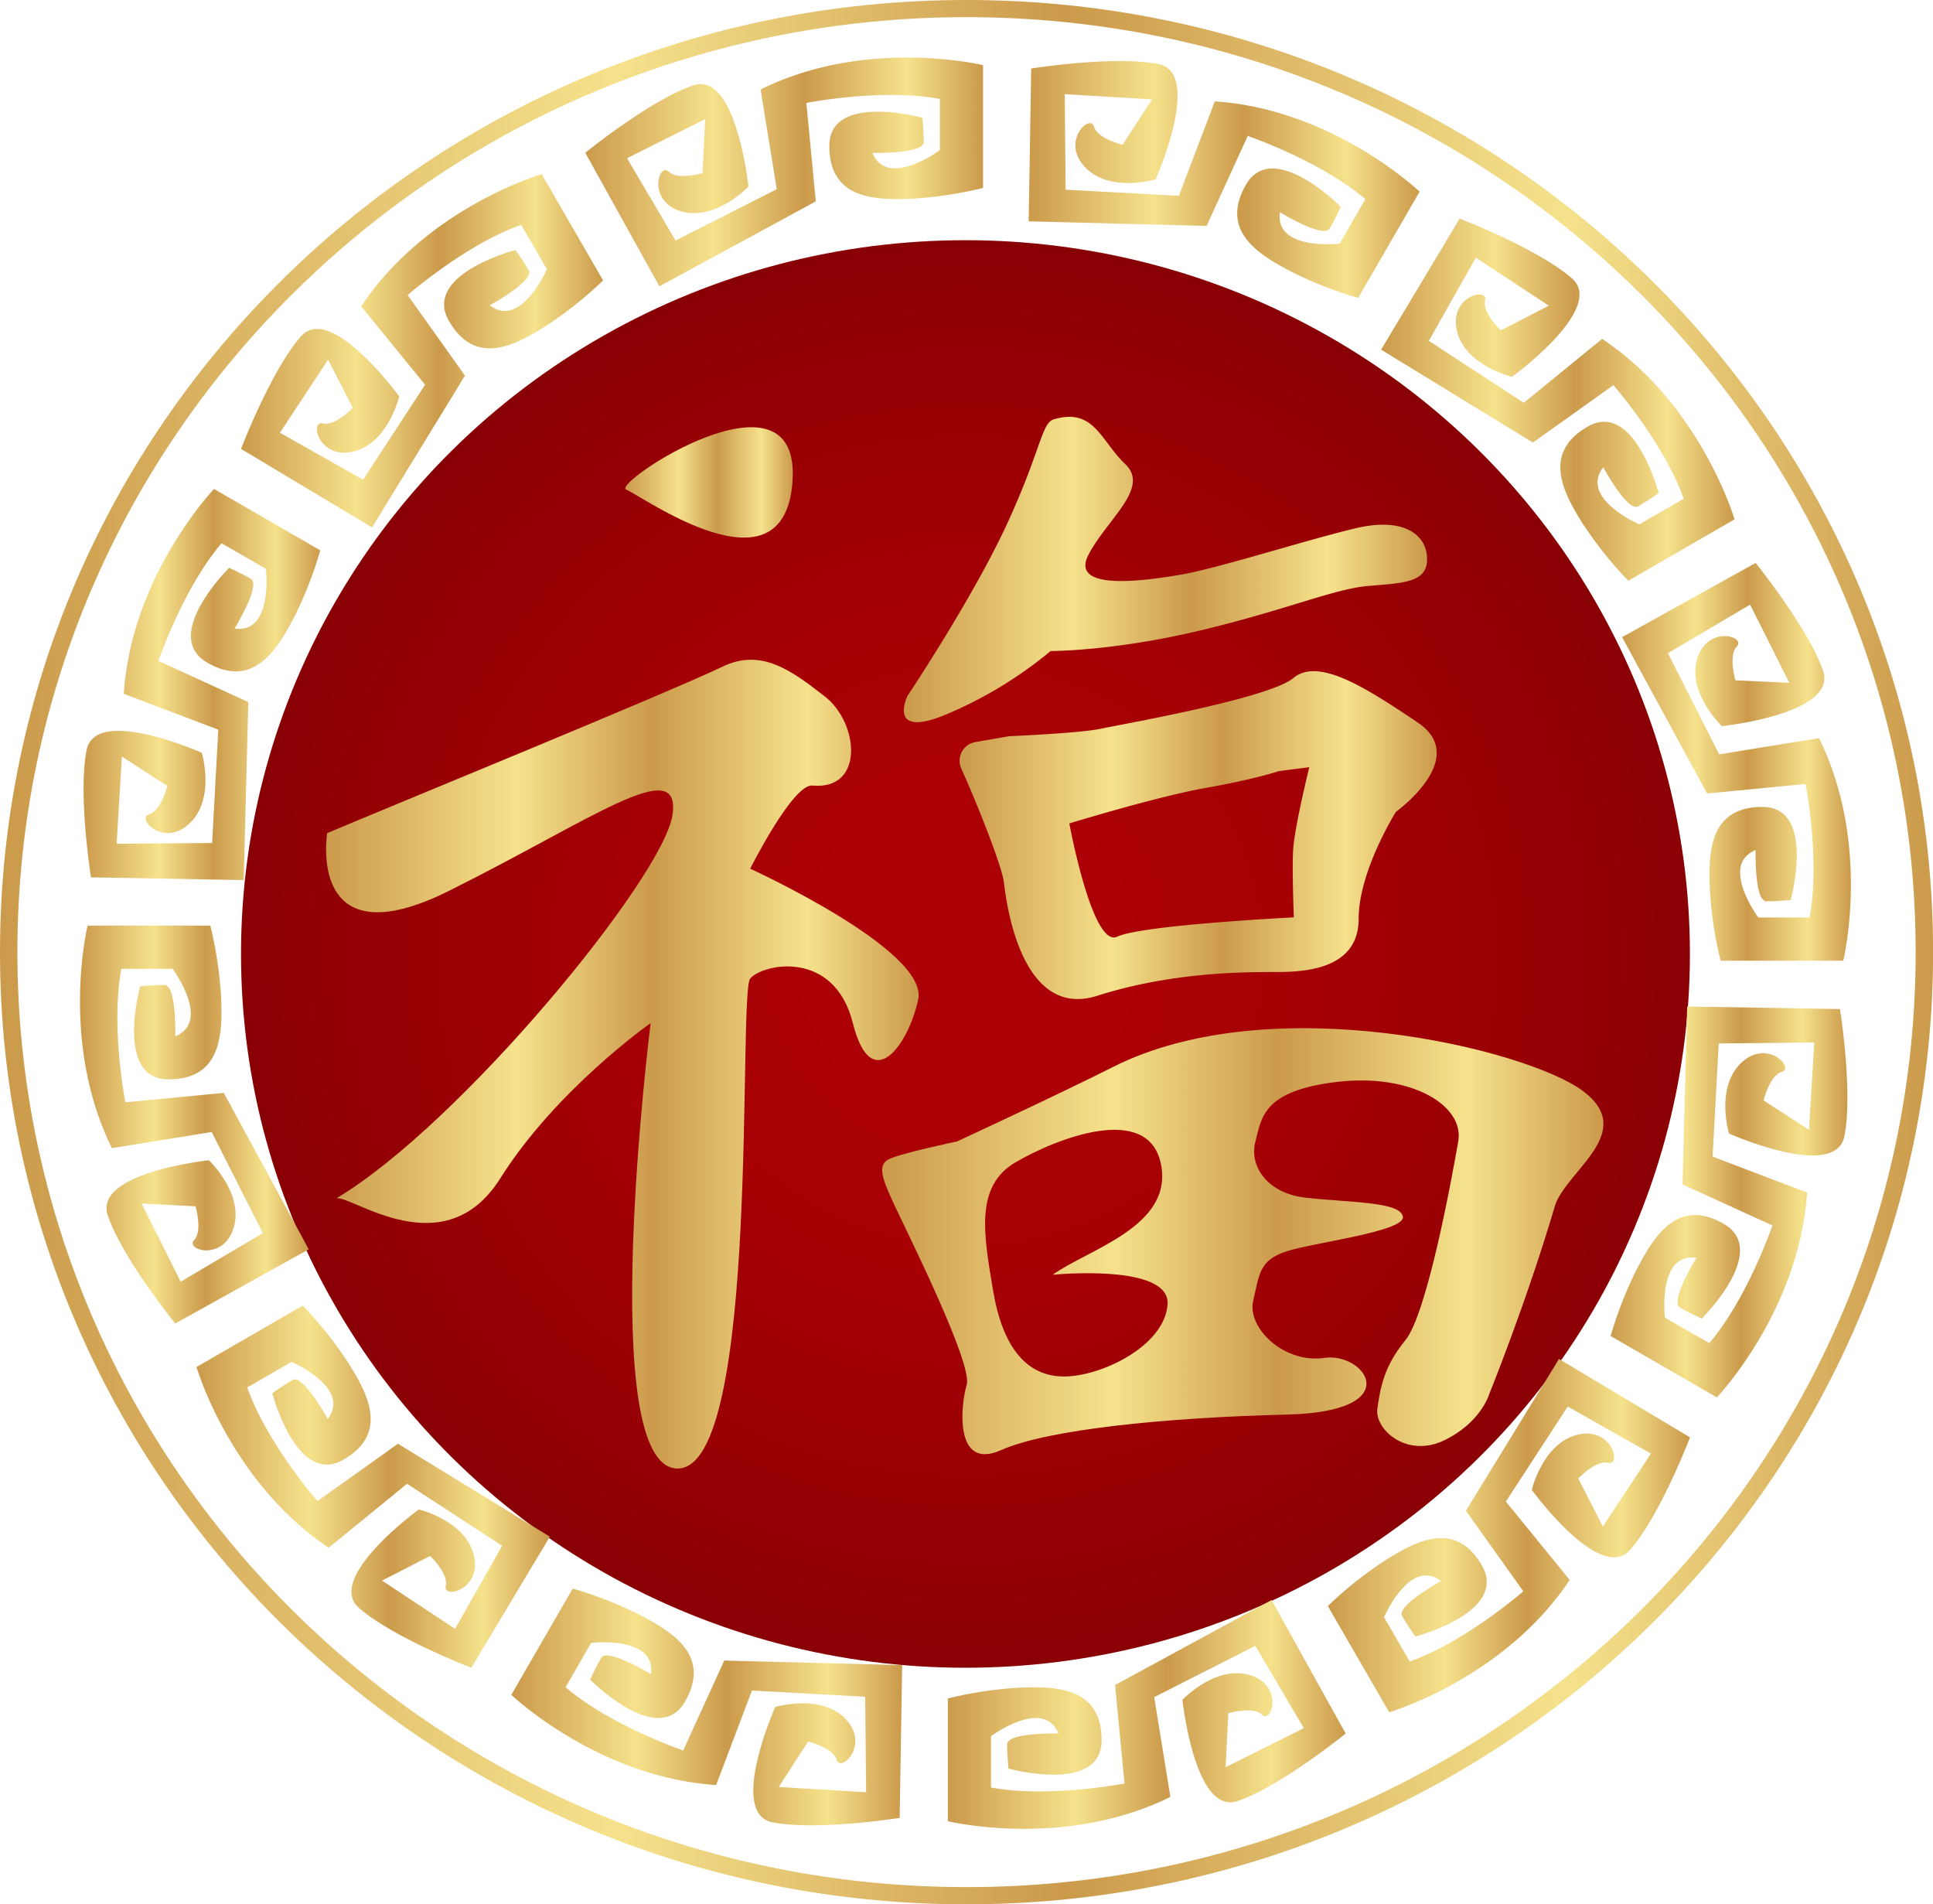
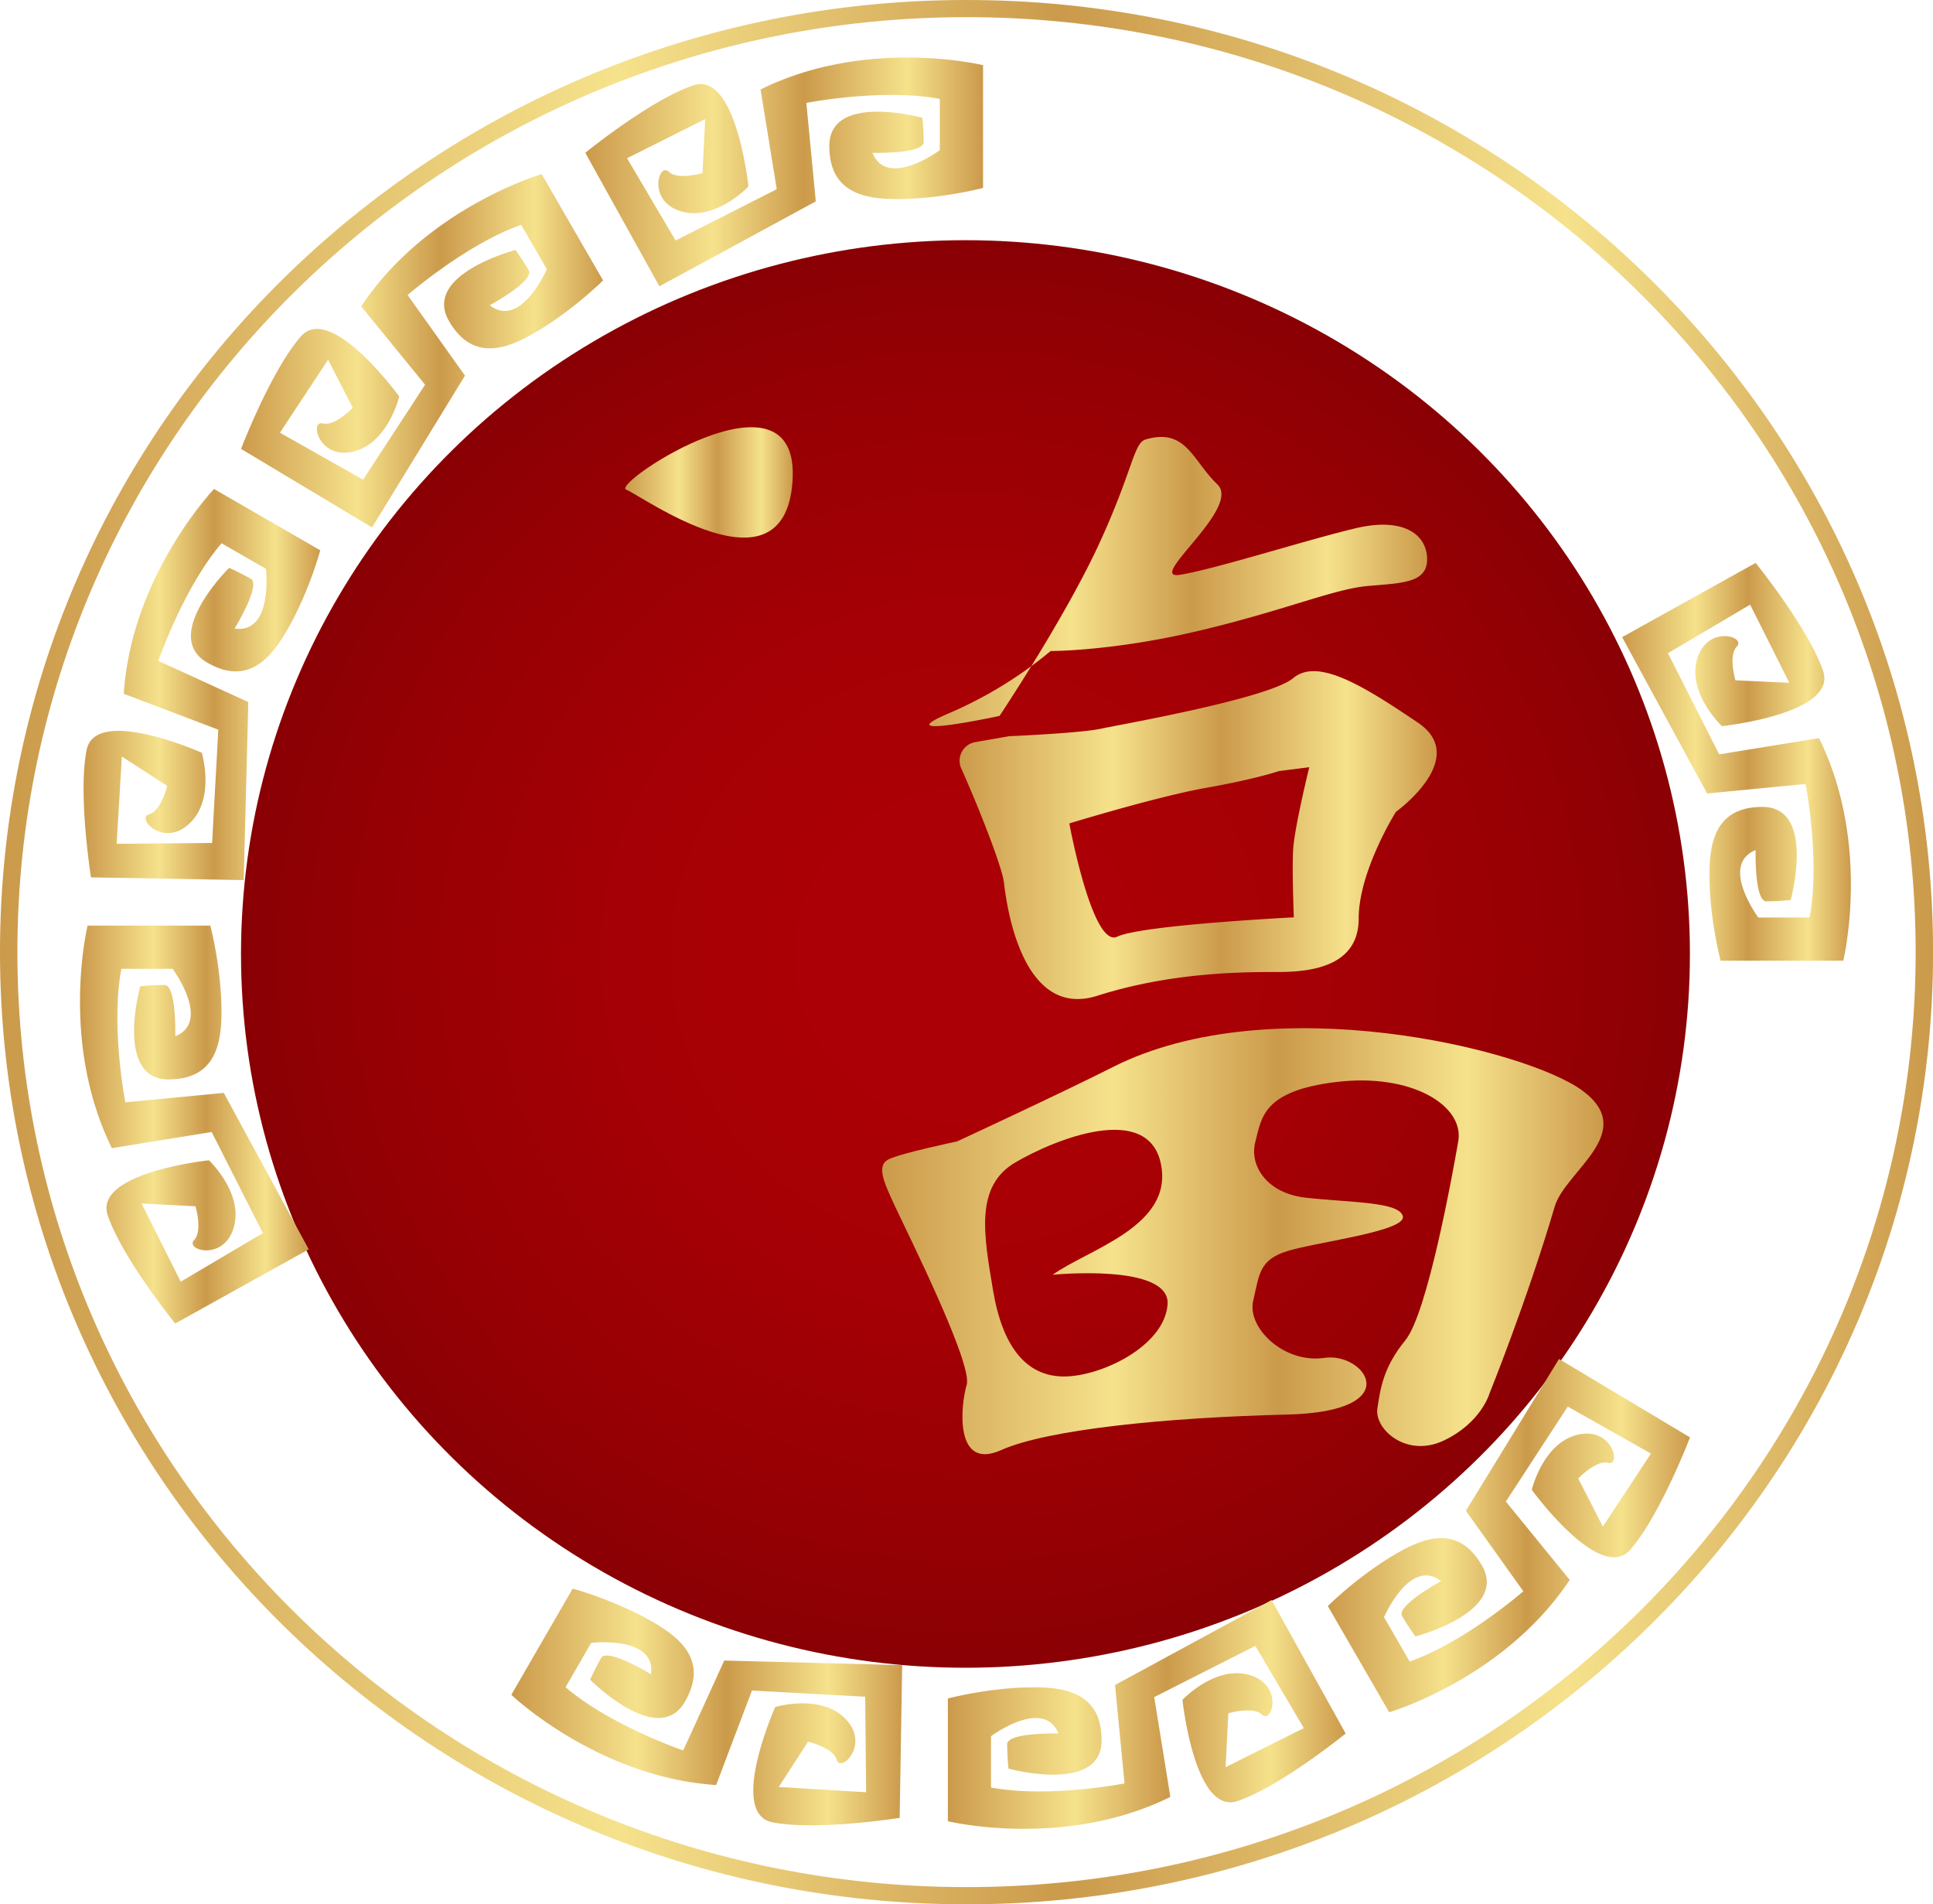
<svg xmlns="http://www.w3.org/2000/svg" xmlns:xlink="http://www.w3.org/1999/xlink" height="753.0" preserveAspectRatio="xMidYMid meet" version="1.0" viewBox="0.0 0.0 764.5 753.0" width="764.5" zoomAndPan="magnify">
  <defs>
    <linearGradient gradientUnits="userSpaceOnUse" id="a" x2="764.53" xlink:actuate="onLoad" xlink:show="other" xlink:type="simple" y1="376.49" y2="376.49">
      <stop offset="0" stop-color="#cb9a4b" />
      <stop offset=".32" stop-color="#f6e28c" />
      <stop offset=".55" stop-color="#cb9a4b" />
      <stop offset=".81" stop-color="#f6e28c" />
      <stop offset="1" stop-color="#cb9a4b" />
    </linearGradient>
    <linearGradient id="c" x1="374.88" x2="532.24" xlink:actuate="onLoad" xlink:href="#a" xlink:show="other" xlink:type="simple" y1="677.92" y2="677.92" />
    <linearGradient id="d" x1="525.15" x2="668.36" xlink:actuate="onLoad" xlink:href="#a" xlink:show="other" xlink:type="simple" y1="607.23" y2="607.23" />
    <linearGradient id="e" x1="637.01" x2="730.63" xlink:actuate="onLoad" xlink:href="#a" xlink:show="other" xlink:type="simple" y1="475.27" y2="475.27" />
    <linearGradient id="f" x1="641.56" x2="732.04" xlink:actuate="onLoad" xlink:href="#a" xlink:show="other" xlink:type="simple" y1="301.23" y2="301.23" />
    <linearGradient id="g" x1="546.23" x2="685.97" xlink:actuate="onLoad" xlink:href="#a" xlink:show="other" xlink:type="simple" y1="158.05" y2="158.05" />
    <linearGradient id="h" x1="406.85" x2="561.44" xlink:actuate="onLoad" xlink:href="#a" xlink:show="other" xlink:type="simple" y1="70.97" y2="70.97" />
    <linearGradient id="i" x1="231.45" x2="388.77" xlink:actuate="onLoad" xlink:href="#a" xlink:show="other" xlink:type="simple" y1="67.99" y2="67.99" />
    <linearGradient id="j" x1="95.33" x2="238.52" xlink:actuate="onLoad" xlink:href="#a" xlink:show="other" xlink:type="simple" y1="138.68" y2="138.68" />
    <linearGradient id="k" x1="33.04" x2="126.66" xlink:actuate="onLoad" xlink:href="#a" xlink:show="other" xlink:type="simple" y1="270.65" y2="270.65" />
    <linearGradient id="l" x1="31.64" x2="122.11" xlink:actuate="onLoad" xlink:href="#a" xlink:show="other" xlink:type="simple" y1="444.68" y2="444.68" />
    <linearGradient id="m" x1="77.7" x2="217.44" xlink:actuate="onLoad" xlink:href="#a" xlink:show="other" xlink:type="simple" y1="587.86" y2="587.86" />
    <linearGradient id="n" x1="202.23" x2="356.81" xlink:actuate="onLoad" xlink:href="#a" xlink:show="other" xlink:type="simple" y1="674.94" y2="674.94" />
    <linearGradient gradientTransform="translate(5970.71 -1662.34)" id="o" x1="-5723.42" x2="-5657.16" xlink:actuate="onLoad" xlink:href="#a" xlink:show="other" xlink:type="simple" y1="1853.1" y2="1853.1" />
    <linearGradient gradientTransform="translate(5970.71 -1662.34)" id="p" x1="-5841.76" x2="-5607.39" xlink:actuate="onLoad" xlink:href="#a" xlink:show="other" xlink:type="simple" y1="2083.12" y2="2083.12" />
    <linearGradient gradientTransform="translate(5970.71 -1662.34)" id="q" x1="-5613.24" x2="-5406.3" xlink:actuate="onLoad" xlink:href="#a" xlink:show="other" xlink:type="simple" y1="1887.54" y2="1887.54" />
    <linearGradient gradientTransform="translate(5970.71 -1662.34)" id="r" x1="-5591.2" x2="-5402.5" xlink:actuate="onLoad" xlink:href="#a" xlink:show="other" xlink:type="simple" y1="1992.56" y2="1992.56" />
    <linearGradient gradientTransform="translate(5970.71 -1662.34)" id="s" x1="-5621.83" x2="-5336.56" xlink:actuate="onLoad" xlink:href="#a" xlink:show="other" xlink:type="simple" y1="2153.12" y2="2153.12" />
    <radialGradient cx="519.05" cy="-6623.85" gradientTransform="matrix(.57 0 0 .56 86.71 4087.24)" gradientUnits="userSpaceOnUse" id="b" r="991.41" xlink:actuate="onLoad" xlink:show="other" xlink:type="simple">
      <stop offset=".11" stop-color="#ab0005" />
      <stop offset=".24" stop-color="#a50005" />
      <stop offset=".42" stop-color="#950004" />
      <stop offset=".62" stop-color="#7a0004" />
      <stop offset=".84" stop-color="#540003" />
      <stop offset="1" stop-color="#330002" />
    </radialGradient>
  </defs>
  <g data-name="Layer 1">
    <ellipse cx="381.84" cy="377.22" fill="url(#b)" rx="286.52" ry="282.24" />
    <path d="M382.26,0C171.15,0,0,168.56,0,376.49S171.15,753,382.26,753,764.53,584.42,764.53,376.49,593.38,0,382.26,0Zm0,746.2C175,746.2,6.88,580.68,6.88,376.49S175,6.78,382.26,6.78,757.64,172.3,757.64,376.49,589.58,746.2,382.26,746.2Z" fill="url(#a)" />
    <path d="M441,666.28l3.74,38.93s-29.85,5.87-52.8,1.61V686.54s20.81-15.46,26.68-1.08c0,0-20.28-.52-20.28,4.27s.53,9.6.53,9.6,36.81,10.15,36.81-11.19S417,666.8,403.17,667.34a155.14,155.14,0,0,0-28.29,4.27v48.53s45.89,11.2,88-9.6l-6.4-39.46,40-20.27,19.17,32.53-30.92,15.45,1.08-21.32s9.79-2.89,13.3.52c3.94,3.8,8.55-11.15-4.25-15.45-13.79-4.62-27.19,9.61-27.19,9.61s4.79,45.86,21.87,40,42.67-26.68,42.67-26.68L502.9,632.69Z" fill="url(#c)" fill-rule="evenodd" />
    <path d="M579.76,597.39l22.71,31.84s-22.94,20-44.93,27.77l-10.15-17.53s10.28-23.8,22.56-14.26c0,0-17.81,9.67-15.4,13.83a95.68,95.68,0,0,0,5.26,8.05s36.92-9.62,26.26-28.1-26.82-9.16-38.58-1.75a154.27,154.27,0,0,0-22.34,17.82l24.28,42s45.32-13.23,71.4-52.32l-25.27-31,24.49-37.55,32.89,18.58-19,28.86-9.74-19s7.05-7.4,11.82-6.2c5.27,1.35,1.79-13.92-11.44-11.25-14.27,2.9-18.75,21.93-18.75,21.93s27.08,37.3,38.93,23.69,23.64-44.43,23.64-44.43l-51.82-31Z" fill="url(#d)" fill-rule="evenodd" />
-     <path d="M667.27,398l-1.81,70.36L701,484.57s-9.83,28.81-25,46.53L658.47,521s-3-25.75,12.43-23.62c0,0-10.61,17.28-6.45,19.67s8.57,4.36,8.57,4.36,27.17-26.81,8.71-37.48-27.81,5.51-34.29,17.77A155.05,155.05,0,0,0,637,528.28l42,24.28s32.64-34.13,35.68-81l-37.36-14.21,2.43-44.76,37.78-.35-2.08,34.49-17.94-11.59s2.41-9.91,7.14-11.27c5.23-1.49-5.42-13-15.53-4-10.94,9.63-5.31,28.35-5.31,28.35S726,467,729.46,449.25,727.69,399,727.69,399Z" fill="url(#e)" fill-rule="evenodd" />
    <path d="M675.16,313.76,714.09,310s5.87,29.87,1.6,52.8H695.42s-15.48-20.8-1.06-26.66c0,0-.54,20.25,4.25,20.25s9.61-.51,9.61-.51,10.15-36.81-11.2-36.81-21.32,18.65-20.79,32.53a152.46,152.46,0,0,0,4.27,28.28H729s11.22-45.88-9.59-88l-39.49,6.41-20.24-40,32.5-19.21L707.68,270,686.35,269s-2.89-9.8.54-13.34c3.8-3.92-11.17-8.52-15.47,4.27-4.63,13.8,9.6,27.2,9.6,27.2s45.87-4.81,40-21.86-26.67-42.68-26.67-42.68l-52.8,29.35Z" fill="url(#f)" fill-rule="evenodd" />
-     <path d="M606.26,175l31.86-22.71s20,22.93,27.77,44.93l-17.54,10.11s-23.81-10.27-14.26-22.54c0,0,9.67,17.81,13.82,15.41S656,195,656,195s-9.63-36.94-28.11-26.29-9.17,26.84-1.76,38.58A155.09,155.09,0,0,0,644,229.65l42-24.29S672.74,160,633.66,134l-31,25.27-37.55-24.5,18.59-32.89,28.86,19-19,9.75s-7.42-7-6.19-11.82c1.3-5.27-13.93-1.79-11.28,11.45C579,144.52,598,149,598,149s37.3-27.09,23.71-38.92-44.42-23.63-44.42-23.63l-31.06,51.81Z" fill="url(#g)" fill-rule="evenodd" />
-     <path d="M493.48,53.74s28.78,9.86,46.5,25L529.84,96.33s-25.74,3-23.62-12.42c0,0,17.29,10.59,19.69,6.44a95.1,95.1,0,0,0,4.34-8.59s-26.8-27.17-37.47-8.71,5.5,27.81,17.77,34.3a155.55,155.55,0,0,0,26.61,10.44l24.28-42s-34.13-32.65-81-35.7L466.24,77.43,421.46,75l-.35-37.77,34.51,2.07L444,57.24s-10-2.41-11.29-7.14c-1.49-5.24-12.95,5.4-4,15.53,9.64,10.92,28.35,5.29,28.35,5.29s18.76-42.12,1.07-45.59-50.29,1.77-50.29,1.77l-1,60.41,70.36,1.82Z" fill="url(#h)" fill-rule="evenodd" />
    <path d="M322.65,79.63l-3.74-38.94s29.87-5.85,52.78-1.58V59.37s-20.79,15.45-26.64,1.06c0,0,20.26.53,20.26-4.26s-.54-9.59-.54-9.59S328,36.44,328,57.76s18.66,21.35,32.54,20.81a154.65,154.65,0,0,0,28.26-4.26V25.77s-45.88-11.2-88,9.61l6.4,39.44-40,20.28L248,62.57,278.91,47.1l-1.07,21.34s-9.79,2.88-13.34-.54c-3.91-3.8-8.51,11.17,4.27,15.47C282.58,88,296,73.76,296,73.76s-4.79-45.86-21.86-40-42.66,26.65-42.66,26.65l29.31,52.8Z" fill="url(#i)" fill-rule="evenodd" />
    <path d="M183.9,148.53l-22.69-31.86s22.93-20,44.92-27.77l10.14,17.54s-10.28,23.8-22.56,14.27c0,0,17.82-9.67,15.41-13.84s-5.24-8-5.24-8-37,9.61-26.29,28.09,26.84,9.16,38.57,1.76a153.93,153.93,0,0,0,22.36-17.84l-24.27-42S168.93,82,142.84,121.13l25.28,31-24.53,37.55-32.87-18.58,19.05-28.87,9.74,19s-7,7.4-11.82,6.2c-5.28-1.34-1.78,13.91,11.44,11.26,14.27-2.89,18.75-21.92,18.75-21.92s-27.07-37.33-38.92-23.7S95.33,177.5,95.33,177.5l51.81,31.05Z" fill="url(#j)" fill-rule="evenodd" />
    <path d="M96.39,348l1.82-70.38L62.63,261.33s9.85-28.81,25-46.52l17.55,10.11s3,25.76-12.4,23.63c0,0,10.59-17.28,6.43-19.67s-8.58-4.35-8.58-4.35S63.46,251.34,81.94,262s27.81-5.5,34.3-17.78a154.22,154.22,0,0,0,10.42-26.61l-42-24.27s-32.65,34.12-35.7,81l37.38,14.2-2.45,44.78-37.76.34,2.07-34.51,17.94,11.59S63.72,320.69,59,322c-5.24,1.49,5.42,13,15.52,4,10.92-9.63,5.28-28.35,5.28-28.35s-42.11-18.77-45.56-1S36,346.92,36,346.92Z" fill="url(#k)" fill-rule="evenodd" />
    <path d="M88.51,432.15l-38.93,3.73S43.71,406,48,383.09H68.25s15.47,20.81,1.06,26.67c0,0,.54-20.27-4.27-20.27s-9.59.52-9.59.52-10.14,36.82,11.2,36.8S88,408.15,87.45,394.28A155.83,155.83,0,0,0,83.19,366H34.65s-11.2,45.87,9.61,88l39.46-6.39,20.26,40L71.46,506.81,56,475.88,77.32,477s2.89,9.8-.53,13.32C73,494.2,88,498.8,92.25,486c4.63-13.8-9.61-27.2-9.61-27.2s-45.86,4.81-40,21.86,26.66,42.68,26.66,42.68L122.11,494Z" fill="url(#l)" fill-rule="evenodd" />
-     <path d="M157.41,570.88l-31.85,22.69s-20-22.92-27.77-44.93l17.52-10.13s23.82,10.3,14.28,22.57c0,0-9.69-17.82-13.83-15.41s-8.05,5.26-8.05,5.26,9.61,36.93,28.1,26.27,9.15-26.82,1.74-38.6a154.34,154.34,0,0,0-17.83-22.33l-42,24.27S90.92,585.86,130,612l31-25.29,37.57,24.52L180,644.07,151.1,625l19-9.73s7.4,7,6.2,11.8c-1.33,5.29,13.91,1.8,11.25-11.44-2.88-14.27-21.91-18.75-21.91-18.75S128.34,624,142,635.84s44.41,23.62,44.41,23.62l31.06-51.82Z" fill="url(#m)" fill-rule="evenodd" />
    <path d="M270.2,692.17s-28.79-9.86-46.51-25l10.12-17.55s25.75-3,23.64,12.41c0,0-17.3-10.6-19.69-6.44s-4.34,8.58-4.34,8.58,26.81,27.17,37.47,8.71-5.5-27.83-17.78-34.29a155.39,155.39,0,0,0-26.6-10.43l-24.28,42s34.13,32.62,81,35.68l14.18-37.38,44.77,2.46.37,37.77L308,706.61l11.6-17.93s9.93,2.39,11.28,7.13c1.5,5.23,12.94-5.41,4.05-15.54C325.33,669.35,306.6,675,306.6,675s-18.78,42.13-1.06,45.58,50.27-1.76,50.27-1.76l1-60.4-70.37-1.81Z" fill="url(#n)" fill-rule="evenodd" />
    <path d="M313.42,190.61c3.68-49.32-71.92.64-65.77,3S310,236.93,313.42,190.61Z" fill="url(#o)" fill-rule="evenodd" />
-     <path d="M363.15,395.17c4.1-19.49-66.45-51.67-66.45-51.67s16.85-33.59,24.62-32.88c20.62,1.91,18.46-24.66,4.9-35.23s-25.27-19.13-40.6-11.73c-20.48,9.88-131.41,55.31-156.23,65.76,0,0-8.36,51,48.25,22.81s92-54.51,88.3-29.88S182.3,444.47,133.06,473.83c6.17-1.17,42.67,27.29,64.84-7.93s59.43-61.35,59.43-61.35S235.08,581.42,268.2,580.68c32.7-.74,23.58-187.87,28.5-193.74s33.22-11.74,40.6,17.61S359.41,412.93,363.15,395.17Z" fill="url(#p)" fill-rule="evenodd" />
-     <path d="M374.93,282.2a165,165,0,0,0,40.62-24.78s24.61.13,59.05-8.1,52.88-16.43,66.42-17.61,23.4-1.18,23.4-10.56-8.75-16.93-28.43-12.23-54.55,15.87-69.09,18.34c-16.53,2.82-43.76,6.14-36.38-7.95s24.39-26.35,14.55-35.75-12.32-22.43-28.31-17.75c-4.86,1.43-4.91,11.89-18.43,41.25s-39.4,68.08-39.4,68.08S350.32,292.76,374.93,282.2Z" fill="url(#q)" fill-rule="evenodd" />
+     <path d="M374.93,282.2a165,165,0,0,0,40.62-24.78s24.61.13,59.05-8.1,52.88-16.43,66.42-17.61,23.4-1.18,23.4-10.56-8.75-16.93-28.43-12.23-54.55,15.87-69.09,18.34s24.39-26.35,14.55-35.75-12.32-22.43-28.31-17.75c-4.86,1.43-4.91,11.89-18.43,41.25s-39.4,68.08-39.4,68.08S350.32,292.76,374.93,282.2Z" fill="url(#q)" fill-rule="evenodd" />
    <path d="M560.73,285.71c-20.91-14.08-39.39-25.81-49.22-17.6s-69.28,18.53-75.91,20c-8.17,1.81-36.49,3-36.49,3l-13.41,2.34a7.47,7.47,0,0,0-5.52,10.42c6.07,13.48,16.13,38.53,16.9,45.25,1.14,9.85,7.39,54,36.92,44.62s57.81-9.39,71.36-9.39,32-2.35,32-21.13S552.1,321,552.1,321,581.64,299.8,560.73,285.71ZM511.51,335c-.63,6.9.2,27.74.2,27.74s-60,3-69.85,7.64-18.94-44.78-18.94-44.78,34.46-10.58,54.16-14.08,28.74-6.62,28.74-6.62l12-1.53S512.37,325.46,511.51,335Z" fill="url(#r)" fill-rule="evenodd" />
    <path d="M625.93,431.31c-22.17-16.42-123-41.1-185.77-9.39-20.93,10.58-61.66,29.43-61.66,29.43s-22,4.61-26.92,7-2.48,8.24,2.46,18.8,30.75,62.22,28.29,70.43-4.92,34.07,13.53,25.85,65.21-12.91,113.19-14.08,30.76-24.77,14.75-22.42S493.16,525,495.63,514.41s2.33-16.17,13.42-19.68,47-7.83,45.78-13.71-20.42-5.43-38.41-7.43c-15.37-1.7-22.41-12.68-19.94-22.06s2.71-20.22,32.26-23.72,50.44,9.38,48,23.47-12.29,68.11-20.91,78.66-9.86,18.8-11.08,27,11.54,19.7,26.32,12.65,18-18.53,18-18.53,14.75-36.4,25.83-74C619,463.13,648.06,447.75,625.93,431.31ZM461.77,515.83c-1.24,16.45-26.19,28.46-41,28.46s-24.25-11.64-28-33.94-7.23-41.31,8.79-50.7,52.65-23.94,57.6.7-28.75,33.59-42.84,43.72C416.37,504.07,463,499.4,461.77,515.83Z" fill="url(#s)" fill-rule="evenodd" />
  </g>
</svg>